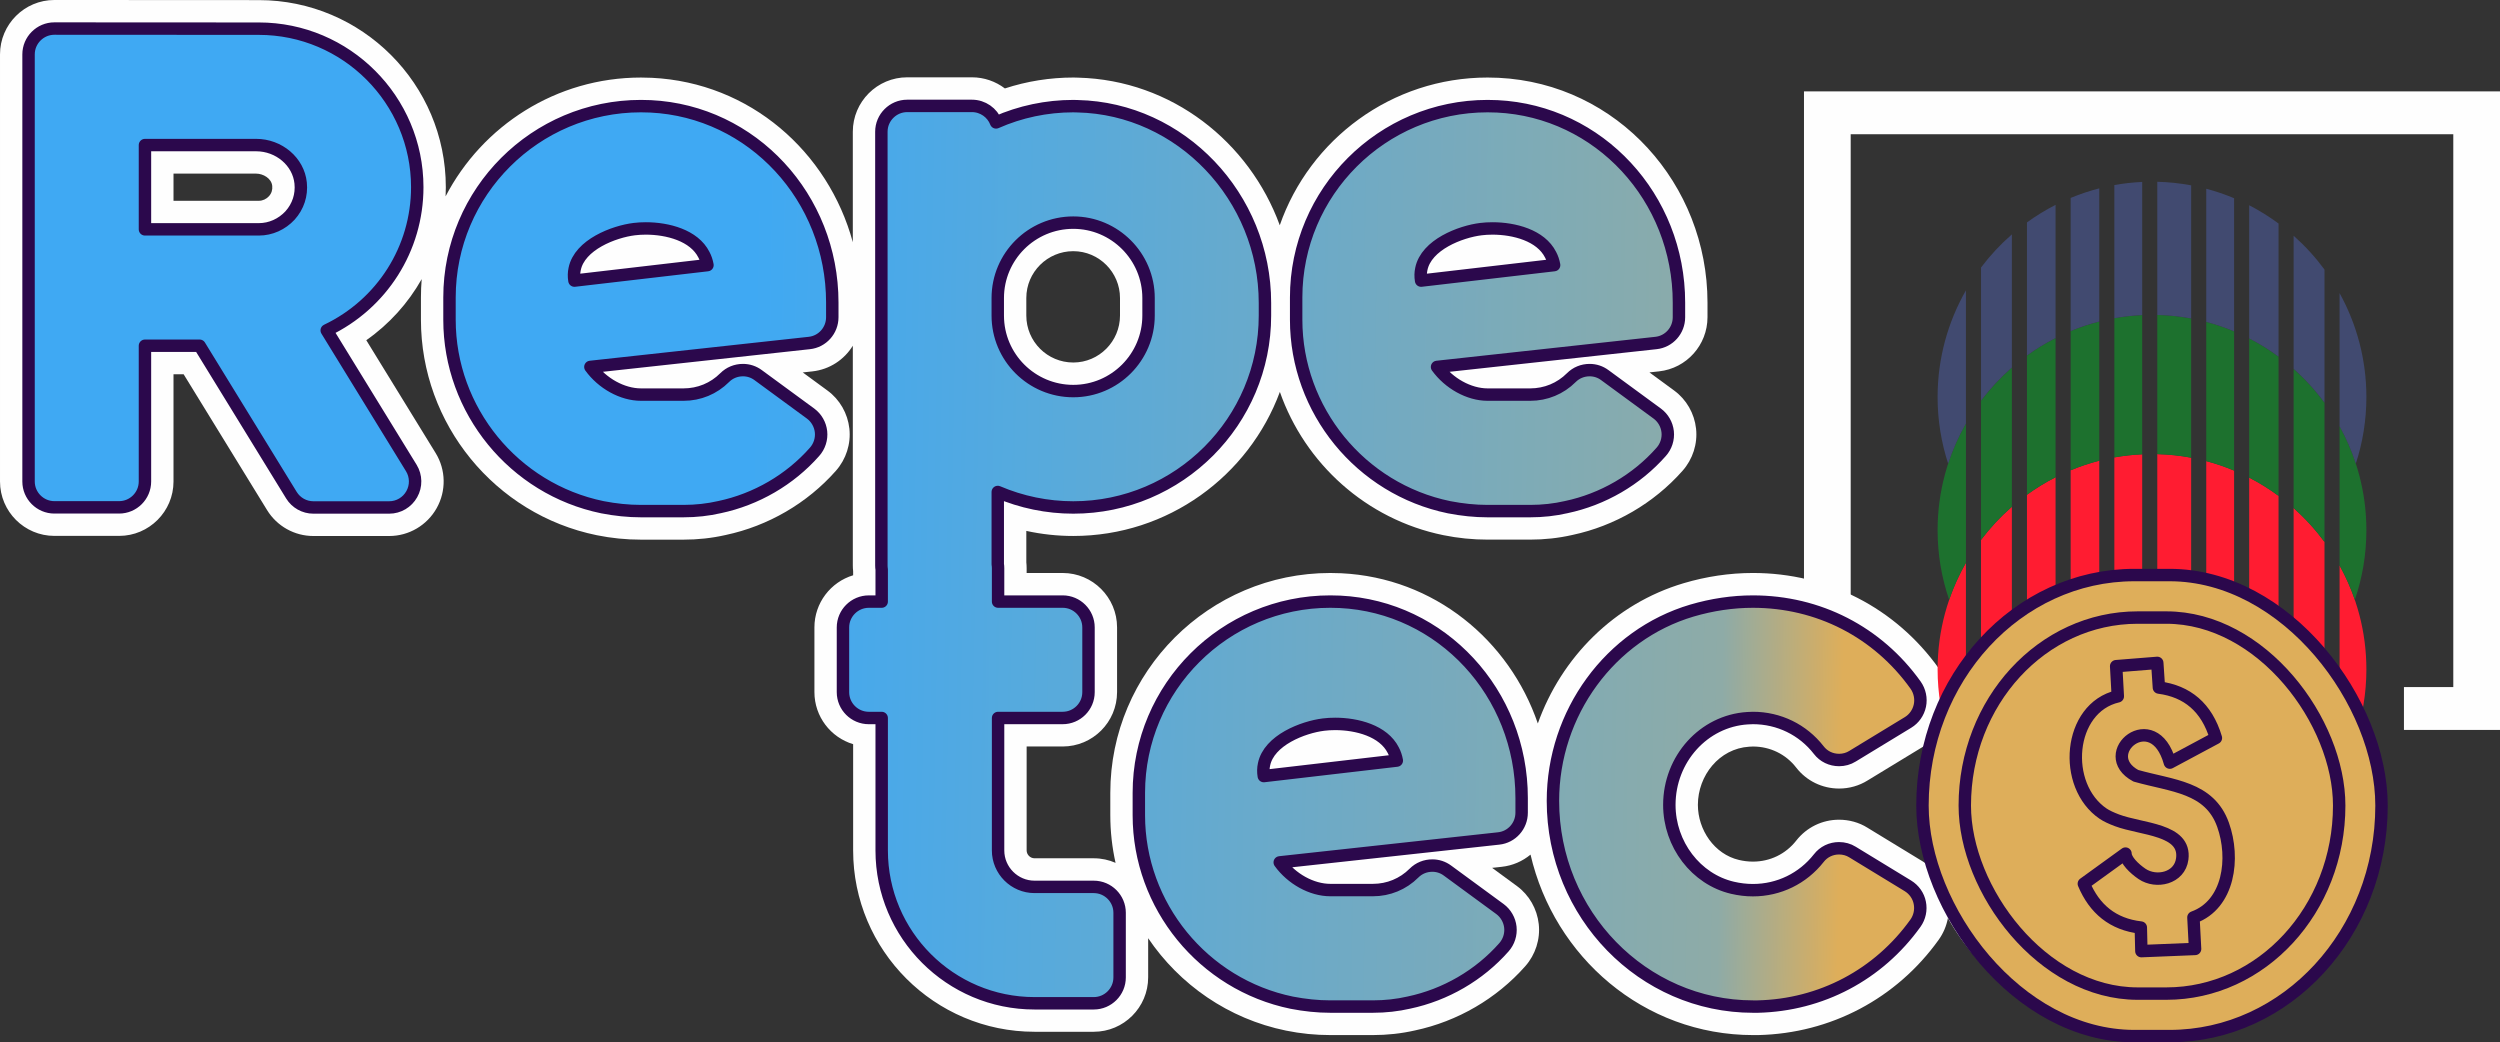
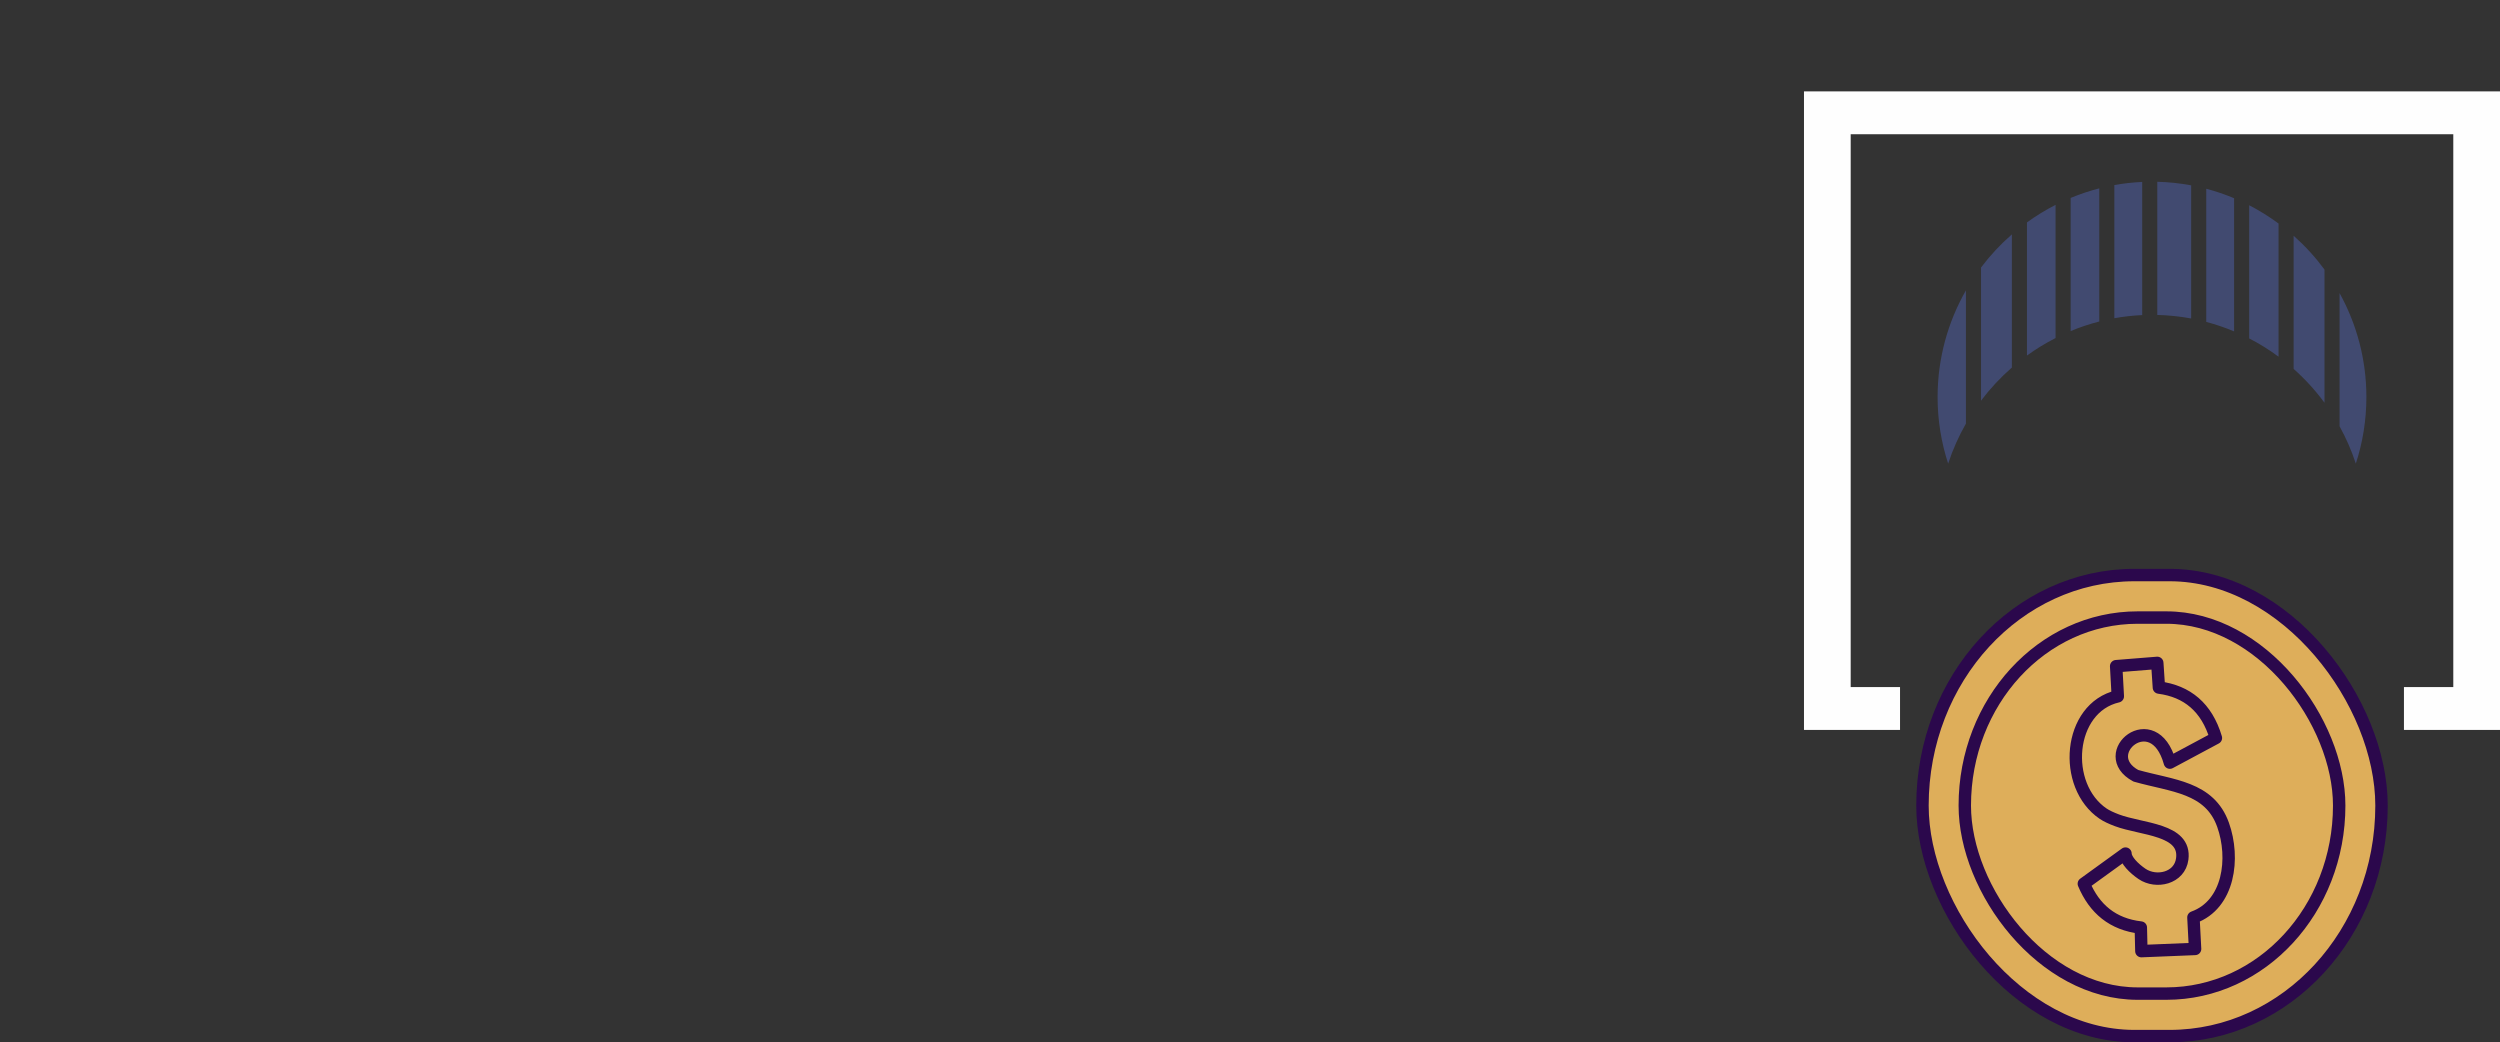
<svg xmlns="http://www.w3.org/2000/svg" xml:space="preserve" width="201.183mm" height="83.879mm" version="1.1" style="shape-rendering:geometricPrecision; text-rendering:geometricPrecision; image-rendering:optimizeQuality; fill-rule:evenodd; clip-rule:evenodd" viewBox="0 0 3810.79 1588.82">
  <rect x="0" y="0" width="3810.79" height="1588.82" fill="#333333" stroke="none" />
  <defs>
    <style type="text/css">
   
    .str1 {stroke:#2B084C;stroke-width:18.94;stroke-miterlimit:22.926}
    .str0 {stroke:#2B084C;stroke-width:18.94;stroke-linecap:round;stroke-linejoin:round;stroke-miterlimit:22.926}
    .fil6 {fill:none}
    .fil0 {fill:#FEFEFE}
    .fil3 {fill:#1D712E}
    .fil4 {fill:#414A70}
    .fil5 {fill:#DEAE5A}
    .fil2 {fill:#FF1C31}
    .fil1 {fill:url(#id0)}
   
  </style>
    <linearGradient id="id0" gradientUnits="userSpaceOnUse" x1="1138.87" y1="833.65" x2="2812.49" y2="864.35">
      <stop offset="0" style="stop-opacity:1; stop-color:#3FA9F3" />
      <stop offset="0.89" style="stop-opacity:1; stop-color:#8EABA7" />
      <stop offset="1" style="stop-opacity:1; stop-color:#DEAE5A" />
    </linearGradient>
  </defs>
  <g id="Camada_x0020_1">
    <polygon class="fil0" points="2749.84,139.3 3810.79,139.3 3810.79,1112.63 3664.38,1112.63 3664.38,1047.32 3739.6,1047.32 3739.6,204.61 3664.38,204.61 3664.38,204.61 2896.25,204.61 2896.25,204.61 2821.03,204.61 2821.03,1047.32 2896.25,1047.32 2896.25,1112.63 2749.84,1112.63 " />
-     <path class="fil0" d="M1299.95 527c-13.01,21.21 -35.31,36.24 -61.64,39.11l-14.64 1.6 37.74 27.67c18.73,13.73 30.78,34.87 33.32,57.93 2.57,23.29 -5.04,46.78 -20.55,64.32 -43.8,49.55 -103.35,84.13 -168.02,97.87 -21.01,4.8 -42.69,7.1 -64.23,7.1l-64.93 0c-22.59,0 -45.25,-2.26 -67.39,-6.78 -155.35,-31.73 -267.96,-169.87 -267.96,-328.39l0 -34.03c0,-9.41 0.39,-18.72 1.15,-27.94 -20.67,36.59 -49.38,68.51 -84.45,93.13l105.75 172.07c15.7,25.55 16.22,57.66 1.59,83.8 -14.65,26.19 -42.32,42.58 -72.36,42.58l-115.62 0c-28.8,0 -55.52,-14.95 -70.59,-39.49l-127.18 -207.03 -15.46 0 0 163.41c0,45.72 -37.21,82.93 -82.93,82.93l-98.61 0c-45.72,0 -82.93,-37.21 -82.93,-82.93l0 -651.02c0,-45.73 37.22,-82.96 82.96,-82.93l311.62 0.17c157.17,0.09 284.98,128.02 284.98,285.18 0,4.68 -0.11,9.33 -0.34,13.97 55.92,-107.52 168.44,-181.1 297.78,-181.1 5.57,0 11.14,0.13 16.7,0.4 149.66,7.29 268.9,112.92 306.25,250.58l0 -168.4c0,-45.72 37.21,-82.93 82.93,-82.93l98.61 0c18.57,0 36.12,6.21 50.26,16.96 33.58,-11 68.86,-16.62 104.24,-16.62l0.58 0 7.17 0.19c142.37,3.76 260.72,98.09 307.02,224.98 45.66,-130.98 170.47,-225.17 316.8,-225.17 5.57,0 11.14,0.13 16.7,0.4 181.65,8.86 318.48,162.56 318.48,342.59l0 22.39c0,42.29 -31.8,77.91 -73.86,82.5l-14.64 1.6 37.74 27.67c18.73,13.73 30.78,34.87 33.32,57.93 2.57,23.29 -5.04,46.78 -20.55,64.32 -43.8,49.55 -103.35,84.13 -168.02,97.87 -21.01,4.8 -42.69,7.1 -64.23,7.1l-64.93 0c-22.59,0 -45.26,-2.26 -67.39,-6.78 -117.85,-24.07 -211.11,-109.38 -249.26,-218.38 -47.39,128.03 -170.59,219.6 -314.92,219.6 -24.09,0 -48.1,-2.61 -71.58,-7.73l0 47.88c0.32,2.97 0.48,5.95 0.48,8.93l0 7.34 54.91 0c45.72,0 82.93,37.21 82.93,82.93l0 98.61c0,45.82 -37.13,82.93 -82.93,82.93l-54.91 0 0 158.38c0,6.53 5.5,12.03 12.03,12.03l90.28 0c11.81,0 23.06,2.48 33.24,6.96 -5.25,-23.49 -8.01,-47.81 -8.01,-72.63l0 -34.03c0,-184.88 150.5,-335.18 335.35,-335.18 5.57,0 11.14,0.13 16.7,0.4 141.73,6.91 256.17,102 299.63,228.97 35.87,-100.53 116.48,-182.47 222.5,-213.87 34.22,-10.13 69.71,-15.51 105.41,-15.51 113.66,0 217.24,52.96 283.33,145.48 6.96,9.74 11.68,20.9 13.95,32.55 59.77,-106.08 173.5,-177.85 303.74,-177.85 192.15,0 348.37,156.21 348.37,348.37l0 7.46c0,165.33 -117.55,309.28 -279.8,341.63 -22.56,4.5 -45.57,6.74 -68.58,6.74 -23.02,0 -46.05,-2.23 -68.62,-6.75 -102.2,-20.49 -186.69,-85.14 -235.2,-171.55 -2.22,11.8 -6.96,23.11 -14.08,33.04 -64.23,89.67 -164.53,142.67 -274.81,145.25l-0.51 0.01 -7.45 0c-167.14,0 -303.37,-119.5 -339.38,-275.11 -12.11,10.08 -27.19,16.79 -43.89,18.61l-14.64 1.6 37.74 27.67c18.73,13.73 30.78,34.87 33.32,57.93 2.57,23.29 -5.04,46.78 -20.55,64.32 -43.8,49.55 -103.35,84.13 -168.02,97.87 -21.01,4.8 -42.69,7.1 -64.23,7.1l-64.93 0c-22.59,0 -45.25,-2.26 -67.39,-6.78 -88.06,-17.99 -162.38,-70.16 -210.25,-140.87l0 59.68c0,45.72 -37.21,82.93 -82.93,82.93l-90.28 0c-152.49,0 -276.5,-124.01 -276.5,-276.5l0 -161.88c-34.15,-10.26 -59.02,-41.93 -59.02,-79.43l0 -98.61c0,-37.42 24.92,-69.13 59.02,-79.42l0 -6.18c-0.32,-2.96 -0.48,-5.93 -0.48,-8.91l0 -334.89zm1635.75 789.26c-7.21,-27.87 -11.03,-56.98 -11.03,-86.79l0 -7.46c0,-29.87 3.77,-58.87 10.87,-86.55 -1.45,1.01 -2.92,1.98 -4.44,2.9l-84.18 51.23c-13,8.17 -28.14,12.4 -43.48,12.4 -25.74,0 -49.71,-11.61 -65.49,-31.98 -15.93,-20.57 -39.95,-32.08 -65.93,-32.08 -1.86,0 -3.76,0.15 -5.62,0.26 -45.79,2.86 -78.28,44.03 -78.28,88.67 0,37.93 24.91,75.17 62.73,84 6.94,1.62 14.05,2.51 21.17,2.51 26.05,0 50,-11.54 66.06,-32.07 15.77,-20.16 39.59,-31.81 65.18,-31.81 15.42,0 30.58,4.19 43.15,12.09l84.55 51.56c1.62,0.99 3.2,2.03 4.74,3.12zm-2671.22 -1010.2l130.08 0c5.87,0 11.44,-2.63 15.38,-6.95 4.04,-4.44 5.64,-9.79 5.04,-15.73 -1.19,-11.58 -13.89,-18.73 -24.58,-18.73l-125.91 0 0 41.42zm3092.46 923.41l0 -7.64c0,-46.22 -37.73,-83.73 -83.9,-83.73 -46.09,0 -83.9,37.59 -83.9,83.73l0 7.64c0,46.22 37.72,83.73 83.9,83.73 46.18,0 83.9,-37.51 83.9,-83.73zm-1649.71 -748.47l0 -26.73c0,-39.23 -31.96,-71.4 -71.23,-71.4 -39.4,0 -71.58,31.95 -71.58,71.4l0 26.73c0,39.52 32.06,71.58 71.58,71.58 39.38,0 71.23,-32.28 71.23,-71.58z" />
-     <path class="fil1 str0" d="M477.71 773.53l115.62 0c14.24,0 27.43,-7.81 34.37,-20.31 6.94,-12.33 6.77,-27.6 -0.69,-39.76l-128.99 -209.89c84.2,-40.1 138.01,-124.47 138.01,-218.22 0,-133.15 -108.33,-241.66 -241.48,-241.66l-311.62 -0.17c-21.7,0 -39.41,17.71 -39.41,39.41l0 651.02c0,21.7 17.71,39.41 39.41,39.41l98.61 0c21.7,0 39.41,-17.71 39.41,-39.41l0 -206.94 83.33 0 139.92 227.77c7.12,11.63 19.79,18.75 33.5,18.75l0 0zm2795.33 143.64c-168.05,0 -304.85,136.62 -304.85,304.85l0 7.46c0,144.61 102.95,270.3 244.78,298.95 20.14,3.82 40.28,5.9 60.07,5.9 19.79,0 39.93,-2.08 60.07,-5.9 141.83,-28.47 244.78,-154.33 244.78,-298.95l0 -7.46c0,-168.22 -136.8,-304.85 -304.85,-304.85l0 0zm127.43 312.31c0,70.14 -57.12,127.25 -127.43,127.25 -70.31,0 -127.42,-57.11 -127.42,-127.25l0 -7.64c0,-70.14 57.29,-127.25 127.42,-127.25 70.31,0 127.43,57.12 127.43,127.25l0 7.64zm-492.17 120.83l-84.55 -51.56c-6.08,-3.82 -13.19,-5.73 -20.49,-5.73 -12.15,0 -23.43,5.38 -30.9,15.1 -24.3,30.9 -60.76,48.78 -100.34,48.78 -10.24,0 -20.66,-1.22 -31.07,-3.65 -55.73,-13.02 -96.35,-66.14 -96.35,-126.38 0,-69.96 52.43,-127.94 119.09,-132.11 2.78,-0.17 5.56,-0.35 8.33,-0.35 39.58,0 76.21,17.88 100.34,48.96 7.47,9.72 18.75,15.1 31.08,15.1 7.12,0 14.23,-1.91 20.31,-5.73l84.72 -51.56c9.2,-5.56 15.8,-14.93 18.05,-25.69 2.26,-10.76 -0.17,-22.22 -6.6,-31.25 -57.81,-80.9 -148.08,-127.25 -247.91,-127.25 -31.07,0 -62.32,4.69 -93.05,13.71 -124.65,36.98 -211.8,156.24 -211.8,290.09 0,172.91 136.98,313.53 305.2,313.53l6.94 0c96.7,-2.26 184.19,-48.61 240.44,-127.08 6.43,-9.03 8.85,-20.31 6.6,-31.25 -2.08,-10.59 -8.68,-19.96 -18.05,-25.69l0 0zm-865.93 -432.97c-4.86,-0.17 -9.72,-0.35 -14.58,-0.35 -160.93,0 -291.83,130.9 -291.83,291.65l0 34.03c0,137.84 98.09,257.98 233.15,285.75 19.62,3.82 39.41,5.9 58.68,5.9l64.93 0c18.92,0 37.5,-2.08 54.86,-6.08 55.9,-11.8 107.29,-41.66 144.79,-84.2 7.47,-8.33 11.11,-19.62 9.9,-30.73 -1.21,-10.94 -6.94,-21.01 -15.8,-27.6l-80.03 -58.68c-6.77,-5.03 -14.76,-7.64 -23.09,-7.64 -10.59,0 -20.49,3.99 -27.95,11.46 -16.67,16.67 -38.89,25.87 -62.67,25.87l-64.93 0c-28.47,0 -59.02,-17.19 -77.08,-42.19l333.67 -36.46c19.96,-2.09 35.07,-19.1 35.07,-39.23l0 -22.4c0,-160.06 -121.7,-291.48 -277.07,-299.12l0 0zm-115.97 265.61c-1.04,-6.25 -0.87,-12.15 0.35,-17.71 7.46,-36.98 59.72,-56.94 90.79,-60.76 5.56,-0.7 11.46,-1.04 17.71,-1.04 32.98,0 73.61,10.42 88.54,40.1 2.6,4.86 4.34,10.07 5.38,15.8l-202.77 23.61zm-259.19 168.92l-90.28 0c-30.55,0 -55.55,-25 -55.55,-55.55l0 -201.9 98.43 0c21.7,0 39.41,-17.53 39.41,-39.41l0 -98.61c0,-21.7 -17.71,-39.41 -39.41,-39.41l-98.43 0 0 -50.86c0,-2.09 -0.16,-4.14 -0.48,-6.14l0 -110.07c36.11,15.45 75.35,23.61 115.1,23.61 161.11,0 292.18,-131.24 292.18,-292.52l0 -19.27c0,-161.8 -128.12,-296.34 -285.58,-299.81l0 0 -6.6 -0.17c-40.62,0 -80.9,8.51 -117.7,24.83 -5.73,-14.76 -20.14,-25.17 -36.8,-25.17l-98.61 0c-21.7,0 -39.41,17.7 -39.41,39.41l0 661.08c0,2.09 0.16,4.13 0.48,6.13l0 48.97 -19.62 0c-21.7,0 -39.41,17.71 -39.41,39.41l0 98.61c0,21.87 17.71,39.41 39.41,39.41l19.62 0 0 201.9c0,128.47 104.51,232.98 232.98,232.98l90.28 0c21.7,0 39.41,-17.71 39.41,-39.41l0 -98.61c0,-21.7 -17.71,-39.41 -39.41,-39.41l0 0zm614.95 -1189.77c-4.86,-0.17 -9.72,-0.35 -14.58,-0.35 -160.93,0 -291.83,130.9 -291.83,291.65l0 34.03c0,137.84 98.08,257.97 233.15,285.75 19.62,3.82 39.41,5.9 58.68,5.9l64.93 0c18.92,0 37.5,-2.08 54.86,-6.08 55.9,-11.81 107.29,-41.67 144.79,-84.2 7.47,-8.33 11.11,-19.62 9.9,-30.73 -1.21,-10.94 -6.94,-21.01 -15.8,-27.6l-80.03 -58.68c-6.77,-5.03 -14.75,-7.64 -23.09,-7.64 -10.59,0 -20.49,3.99 -27.95,11.46 -16.67,16.67 -38.89,25.87 -62.67,25.87l-64.93 0c-28.47,0 -59.03,-17.19 -77.08,-42.19l333.67 -36.46c19.96,-2.09 35.07,-19.1 35.07,-39.24l0 -22.39c0,-160.06 -121.7,-291.48 -277.07,-299.12l0 0zm-115.97 265.61c-1.04,-6.25 -0.87,-12.15 0.35,-17.71 7.46,-36.98 59.72,-56.94 90.79,-60.76 5.56,-0.69 11.46,-1.04 17.71,-1.04 32.99,0 73.61,10.42 88.54,40.1 2.6,4.86 4.34,10.07 5.38,15.8l-202.77 23.61zm-415.44 53.29c0,63.54 -51.56,115.1 -114.75,115.1 -63.54,0 -115.1,-51.56 -115.1,-115.1l0 -26.73c0,-63.36 51.56,-114.93 115.1,-114.93 63.19,0 114.75,51.56 114.75,114.93l0 26.73zm-759.17 -318.91c-4.86,-0.17 -9.72,-0.35 -14.58,-0.35 -160.93,0 -291.83,130.9 -291.83,291.65l0 34.03c0,137.84 98.09,257.97 233.15,285.75 19.62,3.82 39.41,5.9 58.68,5.9l64.93 0c18.92,0 37.5,-2.08 54.86,-6.08 55.9,-11.81 107.29,-41.67 144.79,-84.2 7.47,-8.33 11.11,-19.62 9.9,-30.73 -1.21,-10.94 -6.94,-21.01 -15.8,-27.6l-80.03 -58.68c-6.77,-5.03 -14.76,-7.64 -23.09,-7.64 -10.59,0 -20.49,3.99 -27.95,11.46 -16.67,16.67 -38.89,25.87 -62.67,25.87l-64.93 0c-28.47,0 -59.03,-17.19 -77.08,-42.19l333.67 -36.46c19.96,-2.09 35.07,-19.1 35.07,-39.24l0 -22.39c0,-160.06 -121.7,-291.48 -277.07,-299.12l0 0zm-115.97 265.61c-1.04,-6.25 -0.87,-12.15 0.35,-17.71 7.46,-36.98 59.72,-56.94 90.79,-60.76 5.56,-0.69 11.46,-1.04 17.71,-1.04 32.98,0 73.61,10.42 88.54,40.1 2.6,4.86 4.34,10.07 5.38,15.8l-202.77 23.61zm-654.66 -78.12l0 -128.47 169.44 0c34.89,0 64.58,25.34 67.88,57.81 1.91,18.23 -3.82,35.76 -16.14,49.48 -12.33,13.37 -29.51,21.18 -47.57,21.18l-173.61 0z" />
-     <path class="fil2" d="M3288.37 692.24c17.59,0.43 34.83,2.3 51.65,5.44l0 207.56c-16.81,-3.14 -34.07,-4.98 -51.65,-5.42l0 -207.59zm74.64 10.62c14.56,3.85 28.74,8.7 42.46,14.46l0 207.58c-13.71,-5.76 -27.89,-10.61 -42.46,-14.46l0 -207.58zm65.45 25.17c15.69,8.08 30.65,17.41 44.75,27.84l0 207.57c-14.11,-10.42 -29.07,-19.74 -44.75,-27.81l0 -207.6zm67.75 46.47c17.43,15.46 33.21,32.75 47.05,51.56l0 207.58c-13.84,-18.81 -29.62,-36.1 -47.05,-51.56l0 -207.58zm70.04 87.45c26.02,47.04 40.87,101.07 40.87,158.42l0 0.01c0,36.23 -5.93,71.13 -16.85,103.79 -6.36,-19.04 -14.45,-37.3 -24.02,-54.62l0 -207.6zm-300.87 38.13c-14.41,0.66 -28.59,2.26 -42.46,4.76l0 -207.6c13.87,-2.5 28.05,-4.08 42.46,-4.74l0 207.58zm-65.45 9.77c-14.97,3.84 -29.53,8.72 -43.6,14.57l0 -207.58c14.08,-5.85 28.64,-10.74 43.6,-14.58l0 207.59zm-66.6 25.19c-15.25,7.78 -29.83,16.73 -43.6,26.72l0 -207.59c13.77,-10 28.35,-18.94 43.6,-26.72l0 207.58zm-66.6 45.01c-17.37,15.13 -33.15,32.06 -47.05,50.49l0 -207.59c13.9,-18.44 29.67,-35.38 47.05,-50.51l0 207.61zm-70.04 85.37c-10.6,18.54 -19.46,38.2 -26.33,58.75 -10.92,-32.66 -16.85,-67.56 -16.85,-103.79l0 -0.01c0,-59.03 15.73,-114.55 43.18,-162.55l0 207.6z" />
-     <path class="fil3" d="M3288.37 480.05c17.59,0.43 34.83,2.3 51.65,5.44l0 212.18c-16.81,-3.15 -34.06,-4.99 -51.65,-5.42l0 -212.2zm74.64 10.62c14.56,3.85 28.74,8.7 42.46,14.46l0 212.18c-13.71,-5.75 -27.89,-10.6 -42.46,-14.45l0 -212.19zm65.45 25.17c15.69,8.08 30.65,17.41 44.75,27.84l0 212.18c-14.11,-10.42 -29.07,-19.74 -44.75,-27.82l0 -212.2zm67.75 46.47c17.43,15.46 33.21,32.75 47.05,51.56l0 212.2c-13.84,-18.82 -29.62,-36.11 -47.05,-51.58l0 -212.18zm70.04 87.45c26.02,47.04 40.87,101.07 40.87,158.42l0 0.01c0,37.08 -6.21,72.77 -17.63,106.09 -6.24,-18.21 -14.05,-35.72 -23.24,-52.35l0 -212.17zm-300.87 42.74c-14.41,0.66 -28.59,2.26 -42.46,4.76l0 -212.2c13.87,-2.5 28.05,-4.09 42.46,-4.74l0 212.19zm-65.45 9.78c-14.97,3.83 -29.53,8.71 -43.6,14.56l0 -212.18c14.08,-5.85 28.64,-10.74 43.6,-14.58l0 212.2zm-66.6 25.18c-15.25,7.78 -29.83,16.72 -43.6,26.72l0 -212.19c13.77,-10 28.35,-18.94 43.6,-26.72l0 212.19zm-66.6 45.02c-17.38,15.13 -33.16,32.06 -47.05,50.5l0 -212.21c13.9,-18.44 29.67,-35.38 47.05,-50.51l0 212.22zm-70.04 85.38c-10.21,17.84 -18.79,36.72 -25.55,56.43 -11.42,-33.32 -17.63,-69.01 -17.63,-106.09l0 -0.01c0,-59.04 15.73,-114.56 43.18,-162.55l0 212.22z" />
    <path class="fil4" d="M3288.37 277.08c17.59,0.43 34.83,2.3 51.65,5.45l0 202.95c-16.81,-3.15 -34.07,-4.98 -51.65,-5.41l0 -202.98zm74.64 10.62c14.56,3.85 28.74,8.7 42.46,14.46l0 202.97c-13.71,-5.76 -27.89,-10.6 -42.46,-14.45l0 -202.98zm65.45 25.17c15.69,8.08 30.65,17.41 44.75,27.84l0 202.96c-14.11,-10.42 -29.06,-19.74 -44.75,-27.81l0 -202.99zm67.75 46.47c17.43,15.46 33.21,32.75 47.05,51.56l0 203c-13.84,-18.81 -29.63,-36.11 -47.05,-51.58l0 -202.98zm70.04 87.45c26.02,47.04 40.87,101.07 40.87,158.42l0 0.01c0,35.39 -5.66,69.51 -16.1,101.51 -6.48,-19.87 -14.81,-38.91 -24.78,-56.93l0 -203.01zm-300.87 33.51c-14.41,0.66 -28.59,2.26 -42.46,4.76l0 -202.98c13.87,-2.5 28.05,-4.09 42.46,-4.74l0 202.96zm-65.45 9.77c-14.97,3.84 -29.53,8.73 -43.6,14.58l0 -202.96c14.08,-5.85 28.64,-10.74 43.6,-14.58l0 202.97zm-66.6 25.19c-15.25,7.78 -29.83,16.72 -43.6,26.72l0 -202.98c13.77,-10 28.35,-18.94 43.6,-26.72l0 202.98zm-66.6 45c-17.38,15.13 -33.16,32.07 -47.05,50.5l0 -202.98c13.9,-18.44 29.67,-35.38 47.05,-50.51l0 202.99zm-70.04 85.42c-10.99,19.23 -20.11,39.66 -27.08,61.04 -10.44,-31.99 -16.1,-66.12 -16.1,-101.51l0 -0.01c0,-59.04 15.73,-114.56 43.18,-162.55l0 203.03z" />
    <rect class="fil5 str1" x="2930.45" y="876.55" width="699.73" height="702.79" rx="323.07" ry="351.4" />
    <rect class="fil5 str1" x="2994.96" y="941.35" width="570.71" height="573.2" rx="263.5" ry="286.6" />
    <path class="fil6 str0" d="M3255.78 1182.54c-61.99,-33.29 27.32,-108.73 51.79,-20.05l70.16 -37.59c-14.03,-46.85 -43.88,-71.21 -86.87,-76.85l-2.51 -37.59 -62.65 5.01 2.51 45.94c-76.2,17.55 -85.45,136.38 -22.17,179.03 5.08,3.42 12.33,6.75 20.78,9.95 37.75,14.27 105.56,13.19 99.61,58.87 -3.87,29.7 -39.67,37.55 -61.33,22.84 -12.05,-8.18 -25.05,-20.98 -25.2,-30.96l-63.48 45.94c16.12,38.32 44.02,61.92 86.87,66.82l0.84 35.92 81.86 -3.34 -2.51 -48.03c54.44,-19.61 63.36,-90.32 45.15,-141.21 -20.65,-57.7 -77.16,-58.99 -132.85,-74.71z" />
  </g>
</svg>